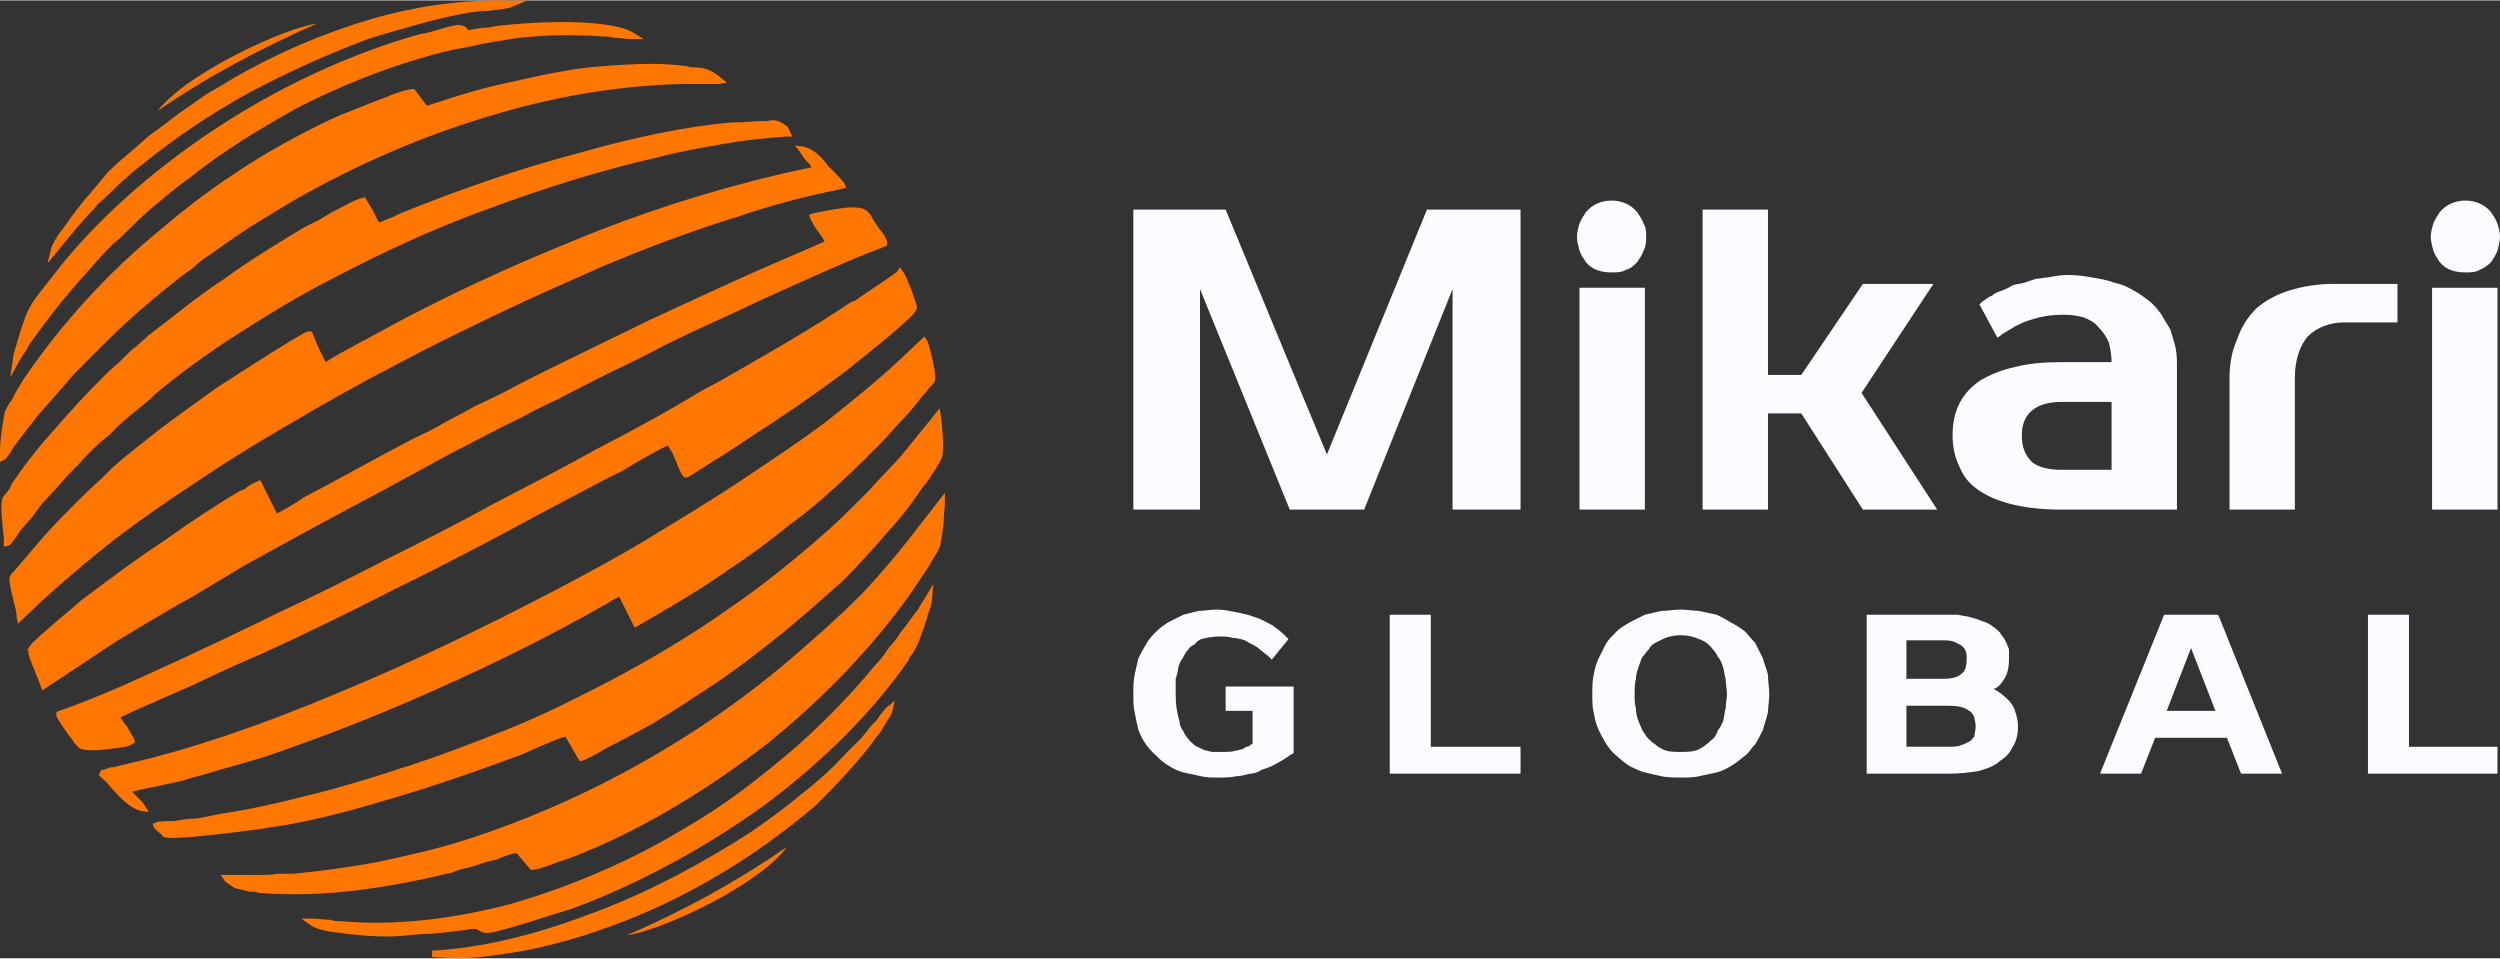
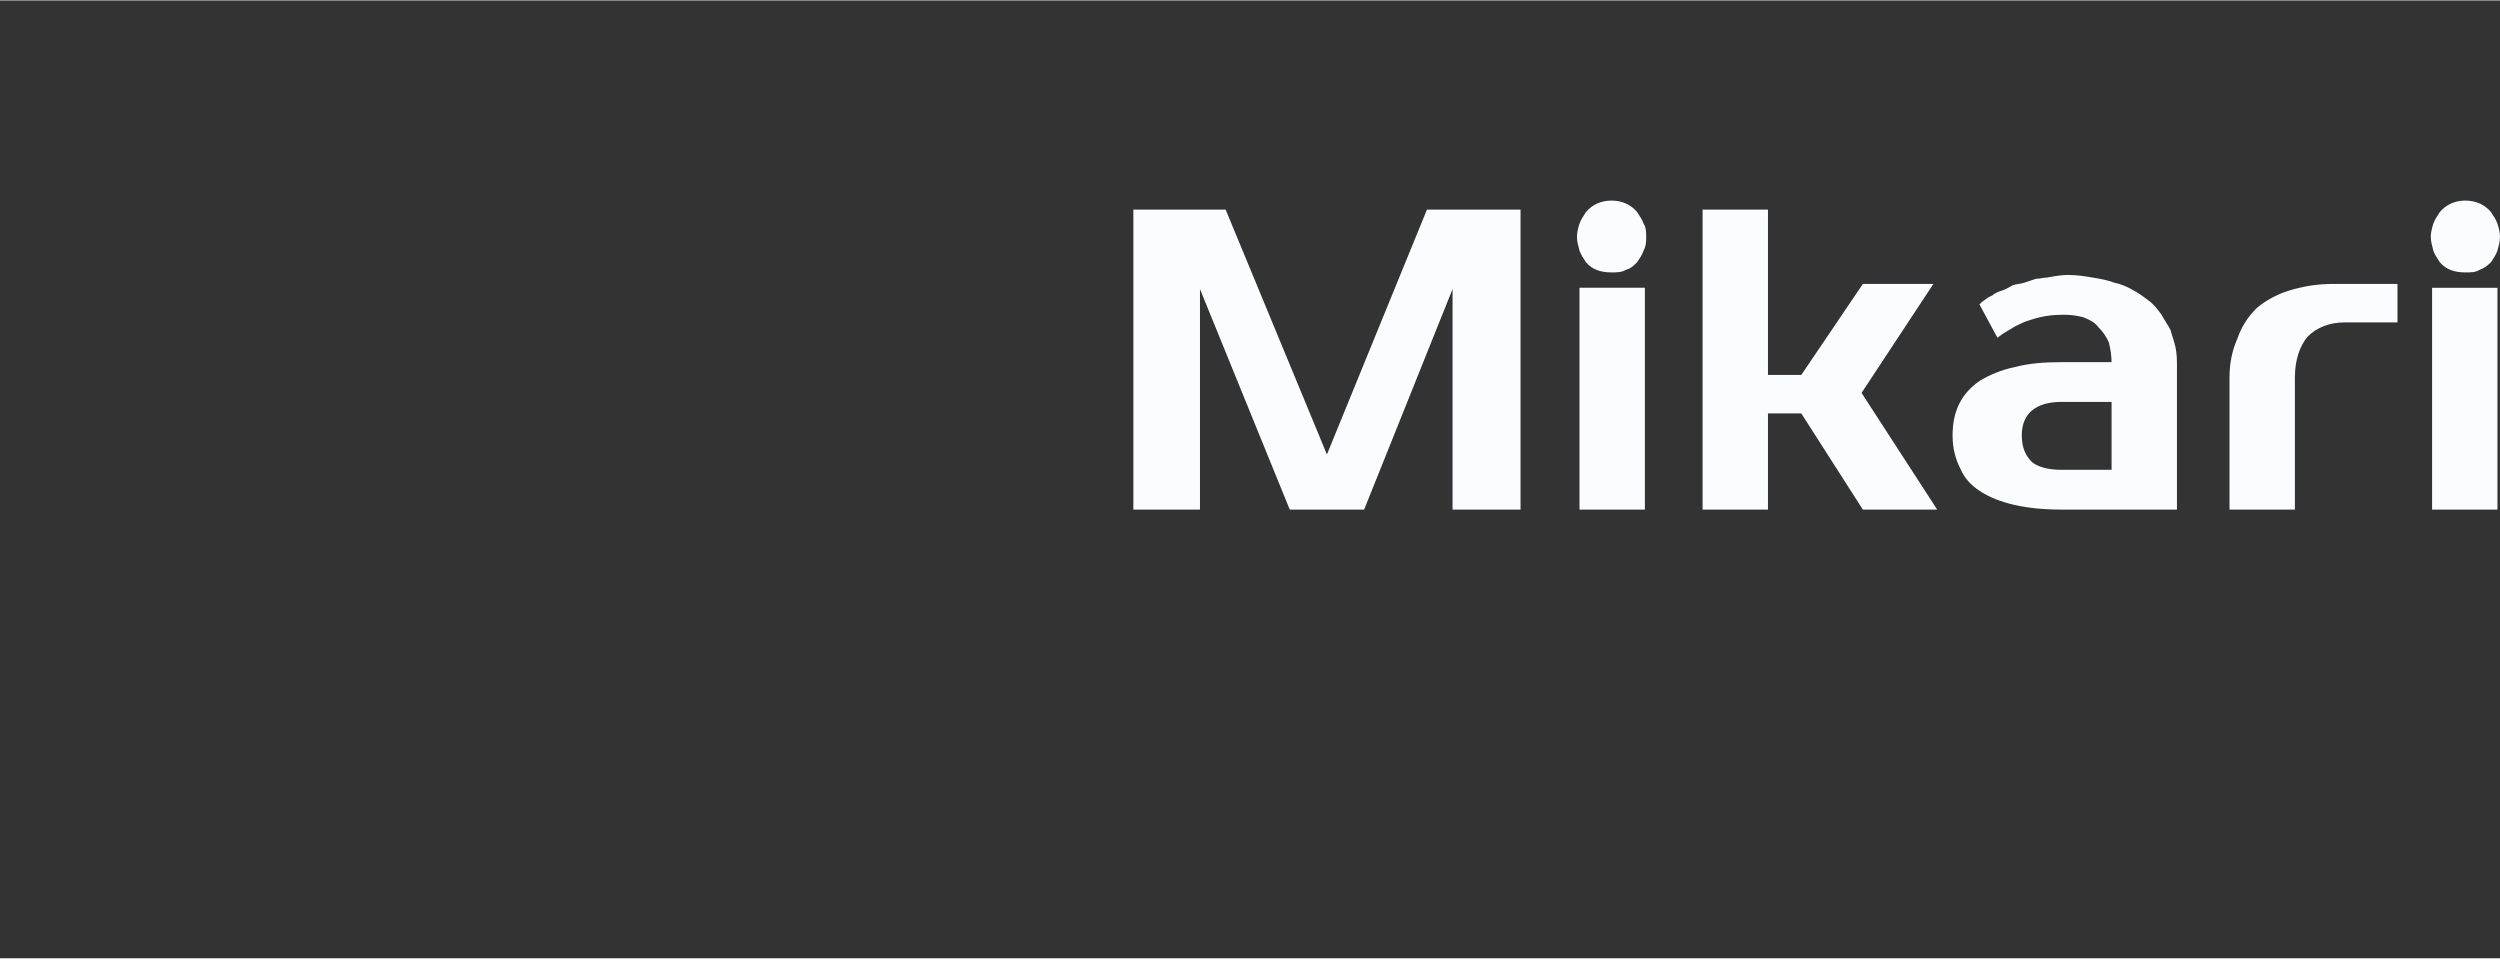
<svg xmlns="http://www.w3.org/2000/svg" xml:space="preserve" width="545px" height="209px" version="1.0" style="shape-rendering:geometricPrecision; text-rendering:geometricPrecision; image-rendering:optimizeQuality; fill-rule:evenodd; clip-rule:evenodd" viewBox="0 0 49984 19151">
  <rect x="0" y="0" width="49984" height="19151" fill="#333333" stroke="none" />
  <defs>
    <style type="text/css">
   
    .fil1 {fill:#FAFCFF}
    .fil0 {fill:#FF7700}
    .fil2 {fill:#FAFCFF;fill-rule:nonzero}
   
  </style>
  </defs>
  <g id="Layer_x0020_1">
    <g id="_1868656611520">
-       <path class="fil0" d="M15636 3464l590 -128c-26,-51 -52,-77 -103,-128 -51,-52 -102,-128 -128,-180l-102 -128 179 26c205,51 308,179 410,282l77 102c103,103 282,282 333,359l26 77 -103 26c-640,128 -1358,307 -2101,564 -923,282 -1846,640 -2589,948 -744,333 -1462,641 -2154,974 -692,333 -1384,667 -2101,1051 -641,333 -1333,718 -2025,1128 -667,384 -1333,795 -1897,1179 -590,385 -1103,743 -1615,1128 -487,384 -949,769 -1461,1230l-513 487 -26 -128c0,-102 -25,-179 -51,-282 -26,-102 -51,-205 -77,-333 -26,-180 -26,-205 51,-282l26 -26c205,-230 410,-487 615,-717 205,-231 410,-436 615,-641 206,-205 334,-333 513,-487l231 -231c231,-205 589,-487 948,-769 410,-307 846,-615 1128,-820l77 -51c359,-231 1589,-1026 1743,-1077l77 0 26 51c25,77 102,257 179,410 26,52 52,103 77,154 103,-77 436,-256 718,-410 154,-77 282,-154 333,-179 1256,-692 2589,-1308 3922,-1846 1358,-564 2743,-1000 4152,-1333l0 0zm-9305 -2999c-1102,487 -2178,1051 -3178,1743 590,-769 2563,-1666 3178,-1743zm10023 4153c-77,-103 -128,-206 -154,-257l-25 -77 76 -25c129,-26 359,-77 564,-103 154,-25 308,-25 410,0 103,26 129,77 180,128l26 52c25,51 128,205 230,333 52,77 77,154 77,179l0 52 -641 256c-179,77 -358,154 -538,231 -564,256 -1102,487 -1640,743 -539,256 -1077,487 -1641,769 -333,179 -692,359 -1077,538 -359,180 -717,359 -1051,539 -230,102 -487,230 -717,359 -487,230 -949,487 -1410,717 -461,256 -948,513 -1410,769 -923,487 -1820,974 -2743,1487l-1025 615c-333,179 -666,385 -974,564l-256 154 -257 153 -1512 1000 -77 -205c-77,-205 -205,-461 -205,-589l-26 -26 26 0c0,-51 128,-180 308,-333 256,-231 666,-564 743,-641 487,-359 1051,-795 1641,-1179 538,-385 1076,-744 1563,-1026l77 -25c77,-77 180,-128 256,-154l52 -26 333 667c102,-52 385,-205 513,-308 692,-359 1409,-769 2102,-1128 179,-102 384,-179 563,-282 257,-153 539,-282 795,-435 231,-103 436,-205 641,-308 231,-128 487,-256 743,-384 692,-334 1410,-693 2102,-1026 718,-333 1436,-666 2128,-974l1358 -589c-25,-77 -77,-129 -128,-206l0 1zm-14918 10150c-103,-128 -282,-384 -308,-461l0 -77 51 -26c385,-128 1026,-384 1692,-692 1025,-461 2153,-1000 2717,-1282 718,-333 1436,-692 2128,-1051 717,-358 1435,-717 2127,-1102 692,-359 1384,-717 2077,-1102 692,-359 1409,-743 2076,-1153l384 -205c898,-513 1846,-1051 2641,-1590l77 -25c205,-154 820,-539 845,-590l52 -77 51 77c51,51 128,256 180,385l51 153c77,206 77,206 -26,334 -307,307 -794,692 -1307,1102 -641,487 -1359,974 -1846,1282 -77,51 -564,384 -948,615 -205,128 -359,230 -410,256l-52 0 -25 -26c-51,-51 -103,-179 -128,-256l-77 -179c-26,-52 -77,-129 -103,-180 -128,51 -589,308 -923,513l-358 179 -1359 718c-846,461 -1820,974 -2768,1435 -949,487 -1897,949 -2743,1333 -77,26 -769,334 -1410,641 -589,256 -1179,513 -1384,615 26,52 77,128 128,180 51,102 128,205 154,282l0 51 -51 26c-52,51 -282,77 -513,102 -180,26 -359,26 -487,0 -77,-25 -103,-77 -154,-128l-51 -77 0 0zm1717 1846c-26,-26 -77,-77 -77,-77l-26 -77 77 -26c52,-25 180,-25 257,-25l102 0c128,-26 282,-52 436,-52 179,-25 384,-77 538,-102 513,-77 1102,-205 1692,-359 641,-154 1307,-359 1845,-538 744,-231 1462,-513 2179,-795 692,-282 1359,-615 2000,-949 871,-461 1640,-922 2332,-1409 718,-487 1384,-1026 2051,-1615 231,-205 487,-462 769,-744 230,-256 487,-512 692,-743l769 -948 25 179c26,205 77,718 0,846 -25,77 -205,333 -307,487l-51 51c-180,282 -436,616 -718,923 -308,359 -641,718 -897,974 -462,410 -923,820 -1410,1205 -487,384 -1000,769 -1538,1102 -256,180 -564,359 -846,538 -282,154 -564,308 -820,436l-103 52c-153,102 -410,230 -487,256l-51 0 -282 -487c-102,25 -410,154 -641,256l-231 103c-820,307 -1768,640 -2742,922 -769,231 -1564,436 -2307,539 -128,25 -897,128 -1461,179 -308,26 -590,51 -667,0 0,-26 -77,-77 -102,-102l0 0zm4306 -12407c52,103 77,180 129,231 76,-26 179,-77 256,-102l154 -77c1025,-410 2281,-872 3562,-1205 1077,-308 2154,-538 3076,-615l52 0c179,0 359,-26 564,-26l77 0c102,-26 205,-26 282,26 25,0 76,51 128,77 25,51 51,77 51,102l51 103 -102 0c-410,25 -872,77 -1308,153 -435,77 -871,154 -1256,257 -1127,256 -2281,615 -3383,1025 -1077,385 -2128,872 -3102,1384 -666,334 -1333,744 -1973,1154 -564,359 -1128,769 -1615,1179l-77 77c-231,205 -487,385 -718,615l-128 128c-231,180 -436,385 -615,590l-205 205c-154,179 -334,384 -513,564 -77,102 -128,179 -205,282l-205 230 -77 103 -26 51c-51,51 -102,154 -154,180l-102 25 0 -179c-26,-231 -77,-667 -26,-795 26,-51 103,-128 154,-205l26 -77c282,-410 564,-769 871,-1102 308,-359 615,-692 949,-1025 102,-103 205,-205 307,-282l154 -154c51,-51 128,-128 205,-180 77,-76 179,-153 256,-230 539,-410 1000,-795 1513,-1128 487,-359 999,-667 1589,-1026l307 -153c77,-52 180,-103 257,-154l102 -51c154,-77 410,-231 513,-231l26 -26 25 26c52,77 103,179 154,256l0 0zm-2845 13483c-51,-25 -128,-77 -128,-102l-77 -103 128 0c103,0 231,0 359,0 103,0 205,0 308,0 128,0 230,0 333,-25l333 0c538,-52 1102,-128 1666,-231 590,-128 1179,-256 1743,-436 1282,-410 2487,-948 3614,-1589 1180,-667 2282,-1461 3281,-2358 359,-308 718,-641 1077,-1000 333,-359 641,-718 923,-1077l717 -922 0 205c0,77 -25,256 -25,410 -26,205 -52,384 -77,461 -26,51 -51,128 -128,231 -77,154 -205,333 -257,410 -769,1179 -1871,2333 -3076,3307 -1230,948 -2589,1768 -3947,2281l-77 26c-180,51 -513,205 -667,205l-25 0 -282 -333c-103,0 -282,77 -410,128l-205 51c-103,26 -205,77 -333,103 -103,25 -231,51 -334,102 -641,154 -1281,282 -1922,359 -641,77 -1282,102 -1948,51 -52,-25 -128,-25 -205,-25 -52,-26 -129,-26 -180,-52 -51,0 -128,-25 -179,-77l0 0zm3691 -15892l231 308 641 -206c333,-102 717,-205 1102,-282 333,-76 666,-153 1000,-205 384,-77 794,-102 1204,-128 410,-25 821,-25 1231,26l102 26c231,0 385,25 590,205l128 102 -154 26c-128,0 -282,0 -461,0 -77,0 -154,0 -231,0 -1307,25 -2640,256 -3896,641 -1384,410 -2717,999 -3922,1691 -308,180 -590,359 -846,513 -282,180 -564,385 -820,564 -128,77 -257,179 -359,282 -154,102 -282,205 -410,307 -256,206 -539,436 -820,693 -231,205 -436,410 -616,589l-333 333c-102,103 -231,231 -333,359 -154,180 -359,410 -564,641 -179,231 -359,461 -513,667l-25 51c-26,51 -77,102 -103,154l-128 77 0 -128c0,-103 0,-257 26,-436 25,-180 51,-359 77,-462 25,-25 51,-128 128,-205 77,-179 205,-359 230,-410 744,-1102 1692,-2153 2769,-3025 1102,-948 2333,-1717 3589,-2281 153,-51 563,-231 922,-359 231,-102 436,-154 513,-154l26 0 25 26 0 0zm154 16866c-256,26 -538,52 -743,52 -205,0 -616,-26 -949,-77 -256,-26 -461,-77 -564,-154l-179 -128 231 0c102,0 230,25 359,25 51,26 128,26 179,26 1128,103 2281,-51 3383,-333 1257,-359 2487,-897 3538,-1538 718,-410 1384,-923 2025,-1461 666,-564 1256,-1179 1769,-1795 102,-102 179,-205 256,-333 102,-102 179,-205 256,-333 77,-77 205,-282 333,-436 52,-102 129,-205 154,-256l154 -256 -26 282c0,77 -25,179 -77,307 -51,205 -153,462 -179,538 -77,180 -103,231 -205,359l0 26c-743,1077 -1743,2051 -2871,2897 -1205,871 -2538,1589 -3845,2076 -179,51 -718,231 -1154,359 -282,77 -512,154 -615,128 -51,0 -77,-26 -128,-51 0,0 -25,-26 -51,-26 -26,0 -128,0 -205,26l-26 0c-231,25 -538,77 -820,77l0 -1zm-7921 -11688c-51,77 -128,179 -153,231l-180 333 52 -359c0,-103 76,-282 102,-410l26 -77c179,-590 230,-615 564,-1051l102 -128c820,-1077 1974,-2102 3255,-2948 1282,-846 2718,-1512 4102,-1897 230,-25 512,-154 743,-179 77,0 128,25 179,51 0,26 26,26 26,51 26,0 256,-51 410,-51l128 -26c385,-51 1102,-102 1718,-77 435,26 846,77 1051,206l205 128 -257 0c-102,0 -230,-26 -333,-26 -77,-26 -154,-26 -231,-26 -282,-25 -564,-25 -820,-25 -282,0 -564,25 -846,51 -333,51 -692,103 -999,179 -334,52 -641,129 -975,231 -794,231 -1614,564 -2383,949 -795,435 -1590,922 -2256,1461 -231,154 -487,384 -743,589 -206,180 -385,359 -513,487 -77,77 -154,154 -231,205 -128,129 -256,257 -384,410 -231,257 -462,513 -667,769 -231,282 -436,564 -641,846l-51 103 0 0zm1000 -2435l-589 717 76 -307c26,-77 103,-231 231,-385 180,-256 410,-564 513,-666 128,-154 256,-308 384,-462 154,-154 334,-307 488,-435 153,-129 307,-282 461,-385 179,-128 333,-256 513,-385 179,-128 333,-230 512,-358 180,-103 359,-206 564,-334 846,-487 1795,-897 2769,-1179 897,-256 1819,-384 2742,-359l334 0 -308 128c-26,26 -256,52 -461,77 -154,0 -282,26 -334,26 -307,51 -666,128 -1025,231 -359,102 -743,205 -1051,307 -820,308 -1615,667 -2384,1077 -743,410 -1435,871 -2102,1410 -179,128 -333,282 -487,410 -128,128 -282,282 -436,410 -51,77 -128,154 -205,231 -77,77 -128,153 -205,230l0 1zm8946 14457c-461,77 -923,153 -1358,153l-487 -25 0 -128c974,-52 2024,-308 3050,-693 1230,-435 2384,-1076 3306,-1666 334,-230 693,-487 1026,-769 333,-256 641,-538 871,-794 128,-128 231,-231 334,-333 102,-129 179,-231 307,-359l51 -77c52,-52 103,-154 154,-180l154 -128 -51 205c0,51 -77,154 -154,282 -51,103 -128,205 -179,256 -154,231 -359,462 -564,693 -205,230 -436,461 -641,666 -641,538 -1308,1025 -2025,1436 -692,410 -1461,768 -2282,1050 -435,154 -974,308 -1512,411l0 0zm-8305 -3307c-51,-77 -128,-128 -154,-154l-51 -51 51 -103 51 0c52,-25 77,-25 129,-51 77,0 102,0 153,-26l0 0c1410,-307 2948,-846 4461,-1486 1486,-616 2947,-1333 4178,-1974 641,-333 1307,-692 1948,-1077 666,-410 1358,-820 1999,-1256 539,-359 1077,-717 1589,-1102 513,-410 1026,-820 1487,-1256l462 -436 51 77c51,77 128,462 154,590l0 26c25,205 25,205 -128,358 -26,52 -77,103 -129,154 -153,205 -333,410 -512,590 -180,205 -334,384 -539,564 -77,102 -153,153 -230,230l-129 129c-384,358 -769,717 -1204,1025 -410,333 -821,641 -1256,923 -128,102 -718,487 -1205,769 -308,179 -564,333 -615,358l-51 26 -308 -615c-51,26 -103,51 -154,77l-77 51c-1076,615 -2204,1179 -3358,1692 -1128,513 -2307,974 -3511,1384 -411,128 -821,231 -1231,359l-102 26c-128,25 -231,77 -359,102 -103,26 -231,51 -359,77l-103 26c-153,25 -384,77 -487,102 26,26 77,77 103,103 51,51 128,128 154,179l77 128 -154 -25c-231,-52 -462,-308 -641,-513l0 0zm10356 2999c1128,-487 2204,-1077 3204,-1769 -590,795 -2564,1692 -3204,1769z" />
      <g id="_2059872627680">
        <path class="fil1" d="M49984 4720c0,103 -25,179 -51,282 -26,77 -77,154 -128,231 -77,77 -154,128 -231,154 -77,51 -179,51 -282,51 -205,0 -384,-51 -512,-205 -52,-77 -103,-154 -129,-231 -25,-103 -51,-179 -51,-282 0,-77 26,-179 51,-256 26,-77 77,-154 129,-231 128,-154 307,-231 512,-231 205,0 385,77 513,231 51,77 102,154 128,231 26,77 51,179 51,256zm-153 5460l-1205 0 0 -4435 1307 0 0 4435 -102 0 0 0zm-2000 -3743l-948 0c-308,0 -564,103 -743,282 -154,180 -257,462 -257,821l0 2640 -1307 0 0 -2640c0,-282 51,-539 154,-769 77,-231 205,-436 384,-615 180,-154 410,-282 667,-359 256,-77 538,-129 871,-129l1282 0 0 769 -103 0 0 0zm-5613 795c0,-128 -26,-282 -52,-384 -51,-129 -128,-231 -205,-308 -77,-103 -179,-154 -307,-205 -103,-26 -231,-51 -385,-51 -231,0 -436,25 -666,102 -103,26 -205,77 -308,128 -77,51 -179,103 -256,154l-103 77 -359 -667 52 -51c77,-51 128,-102 205,-128 51,-51 128,-77 205,-102 77,-26 154,-77 205,-103 77,-26 154,-26 231,-51 77,-26 154,-52 230,-77 77,0 154,-26 231,-26 128,-26 282,-51 410,-51 180,0 334,25 487,51 154,26 308,51 436,103 128,25 256,77 385,153 102,52 205,129 307,206 103,76 180,179 256,281 52,103 129,206 180,308 26,103 77,231 102,359 26,128 26,256 26,384l0 2846 -2307 0c-718,0 -1256,-129 -1615,-359 -205,-128 -333,-282 -410,-462 -102,-205 -154,-410 -154,-666 0,-487 180,-846 564,-1102 180,-103 410,-205 667,-257 282,-76 589,-102 948,-102l1000 0 0 0zm-1795 1461c0,256 77,410 205,539 129,102 334,153 590,153l1000 0 0 -1358 -1000 0c-513,0 -795,231 -795,666l0 0zm-4409 -436l-666 0 0 1923 -1307 0 0 -5998 1307 0 0 3306 666 0 1231 -1819 1410 0 -1436 2178 1512 2333 -1486 0 -1231 -1923 0 0zm-3101 -3537c0,103 0,179 -51,282 -26,77 -77,154 -129,231 -77,77 -128,128 -230,154 -77,51 -180,51 -282,51 -205,0 -385,-51 -513,-205 -51,-77 -102,-154 -128,-231 -26,-103 -51,-179 -51,-282 0,-77 25,-179 51,-256 26,-77 77,-154 128,-231 128,-154 308,-231 513,-231 205,0 384,77 512,231 52,77 103,154 129,231 51,77 51,179 51,256zm-128 5460l-1205 0 0 -4435 1307 0 0 4435 -102 0 0 0zm-6255 -1102l2000 -4896 1871 0 0 5998 -1359 0 0 -4409 -1768 4409 -1487 0 -1795 -4409 0 4409 -1332 0 0 -5998 1845 0 2025 4896 0 0z" />
-         <path class="fil2" d="M24326 12179c128,0 256,26 384,52 129,25 257,51 385,102 102,26 231,102 333,154 77,51 180,128 256,205l77 77 -333 410 -77 -77c-77,-51 -154,-128 -231,-179 -76,-52 -153,-77 -230,-129 -77,-25 -180,-51 -257,-51 -77,-26 -179,-26 -256,-26 -128,0 -256,26 -359,52 -51,25 -102,51 -128,102 -51,26 -102,52 -128,103 -51,51 -77,102 -103,154 -51,76 -77,128 -102,205 0,77 -26,153 -51,230 0,103 0,205 0,308 0,205 25,384 77,538 0,77 25,128 77,205 25,52 51,103 102,154 26,51 77,77 128,128 51,26 103,52 154,77 51,26 102,26 179,52 52,0 129,0 206,0 102,0 205,0 281,-26 52,0 77,-26 129,-26 25,-25 51,-25 77,-51l0 0c51,0 77,-26 102,-51l26 0 0 -667 -539 0 0 -487 1359 0 0 1333 -51 26c-103,77 -231,154 -385,231 -51,25 -128,51 -205,76 -77,52 -154,77 -231,77 -102,26 -205,52 -282,52 -102,25 -230,25 -333,25 -128,0 -256,0 -359,-25 -128,-26 -231,-52 -359,-77 -102,-26 -205,-77 -282,-128 -102,-52 -179,-129 -256,-205 -154,-129 -282,-308 -359,-513 -26,-103 -51,-231 -77,-359 -25,-103 -25,-231 -25,-359 0,-128 0,-256 25,-384 26,-129 51,-231 77,-334 51,-102 103,-205 154,-282 51,-102 128,-179 205,-256 77,-77 154,-128 231,-179 102,-52 205,-103 307,-154 103,-26 205,-51 308,-77 128,0 231,-26 359,-26zm6075 2845l0 436 -2615 0 0 -3178 821 0 0 2640 1794 0 0 102 0 0zm3204 -2332c-128,0 -256,26 -359,77 -51,25 -102,51 -154,77 -51,25 -102,77 -128,128 -51,51 -77,102 -128,154 -26,51 -51,128 -77,205 -26,77 -51,154 -51,231 -26,102 -26,205 -26,307 0,103 0,205 26,282 0,103 25,180 51,256 26,52 51,129 77,180 51,77 77,128 128,179 26,26 77,77 128,103 52,51 103,77 154,102 103,52 231,52 359,52 128,0 256,0 359,-52 51,-25 102,-51 154,-102 51,-26 77,-77 128,-103 51,-51 77,-102 102,-179 52,-51 77,-128 103,-180 25,-77 25,-179 51,-256 0,-77 26,-179 26,-282 0,-102 -26,-205 -26,-307 -26,-77 -26,-154 -51,-231 -26,-77 -51,-154 -103,-205 -25,-52 -51,-103 -102,-154 -77,-103 -180,-180 -282,-205 -103,-51 -231,-77 -359,-77zm0 -513c128,0 256,26 359,26 128,26 231,51 359,77 102,51 205,102 282,154 102,51 179,102 282,179 77,77 128,154 205,231 51,102 102,205 154,307 25,103 76,205 102,334 0,128 26,256 26,384 0,128 -26,256 -26,359 -26,128 -77,256 -102,359 -52,102 -103,205 -154,282 -77,77 -128,179 -205,231 -103,77 -180,153 -282,205 -77,51 -180,102 -282,128 -128,26 -231,51 -359,77 -103,25 -231,25 -359,25 -128,0 -256,0 -385,-25 -102,-26 -230,-51 -333,-77 -102,-26 -205,-77 -307,-128 -77,-52 -180,-128 -257,-205 -77,-52 -153,-154 -205,-231 -51,-77 -102,-180 -154,-282 -51,-103 -77,-231 -102,-359 -26,-102 -26,-231 -26,-359 0,-128 0,-256 26,-384 26,-129 51,-231 102,-334 52,-102 103,-205 154,-307 52,-77 128,-154 205,-231 77,-77 180,-128 257,-179 102,-52 205,-103 307,-154 103,-26 231,-51 333,-77 129,0 257,-26 385,-26zm3819 103l1410 0c103,0 205,0 308,0 102,25 179,25 256,51 102,26 179,51 231,77 77,26 153,51 205,102 51,26 102,77 154,129 25,51 77,102 102,153 26,52 51,103 77,180 0,51 0,128 0,179 0,180 -26,334 -128,462 -51,77 -103,128 -180,153l52 26c77,51 154,103 230,180 77,77 129,153 154,256 26,77 52,179 52,282 0,154 -26,282 -103,410 -51,102 -128,205 -256,282 -103,102 -257,154 -436,205 -179,26 -359,51 -589,51l-1641 0 0 -3178 102 0 0 0zm692 1820l0 820 846 0c77,0 180,0 231,-26 77,-25 128,-51 179,-77 52,-25 77,-77 103,-102 0,-51 26,-128 26,-205 0,-77 -26,-128 -26,-180 -26,-51 -51,-102 -103,-128 -102,-77 -230,-102 -410,-102l-846 0 0 0zm718 -539c180,0 308,-25 385,-102 77,-51 102,-154 102,-308 0,-51 0,-102 -25,-154 0,-25 -52,-76 -77,-102 -52,-26 -103,-51 -154,-77 -77,-26 -154,-26 -231,-26l-718 0 0 769 718 0 0 0zm4486 641l974 0 -487 -1256 -487 1256zm1051 -1871l1256 3127 -820 0 -282 -717 -1436 0 -282 717 -820 0 1282 -3178 1076 0 26 51zm5562 2691l0 436 -2589 0 0 -3178 820 0 0 2640 1769 0 0 102 0 0z" />
      </g>
    </g>
  </g>
</svg>